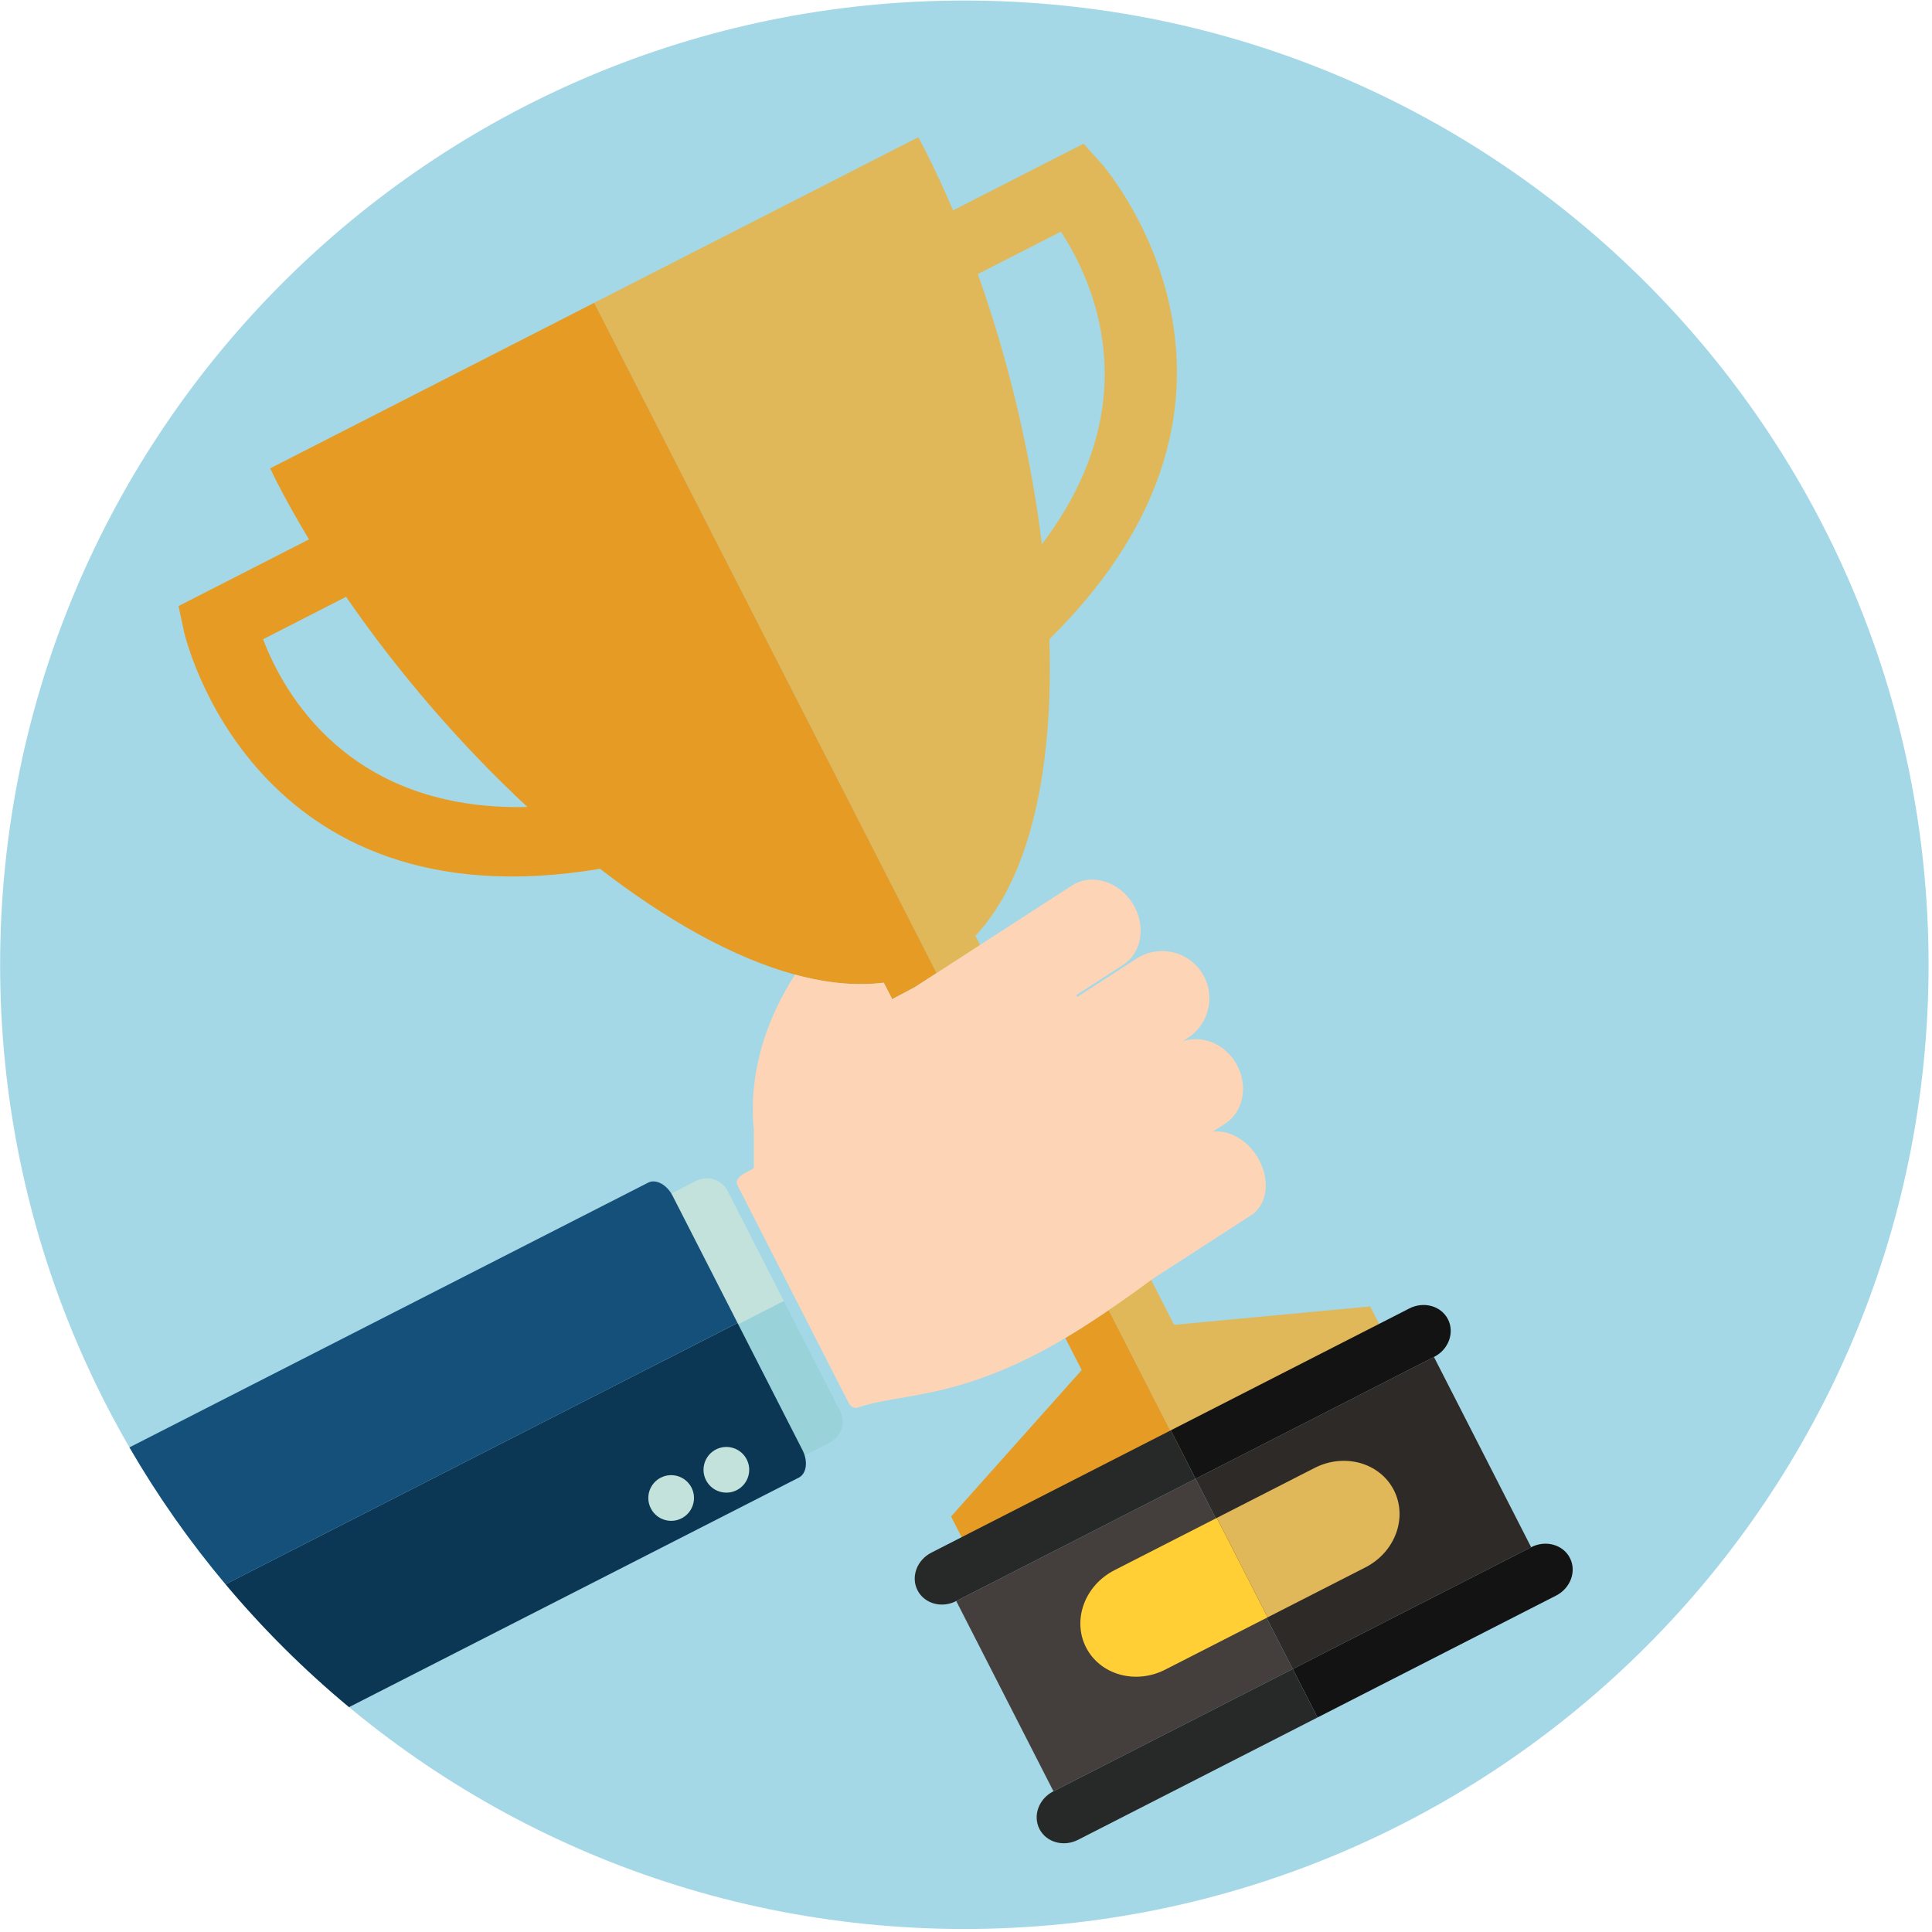
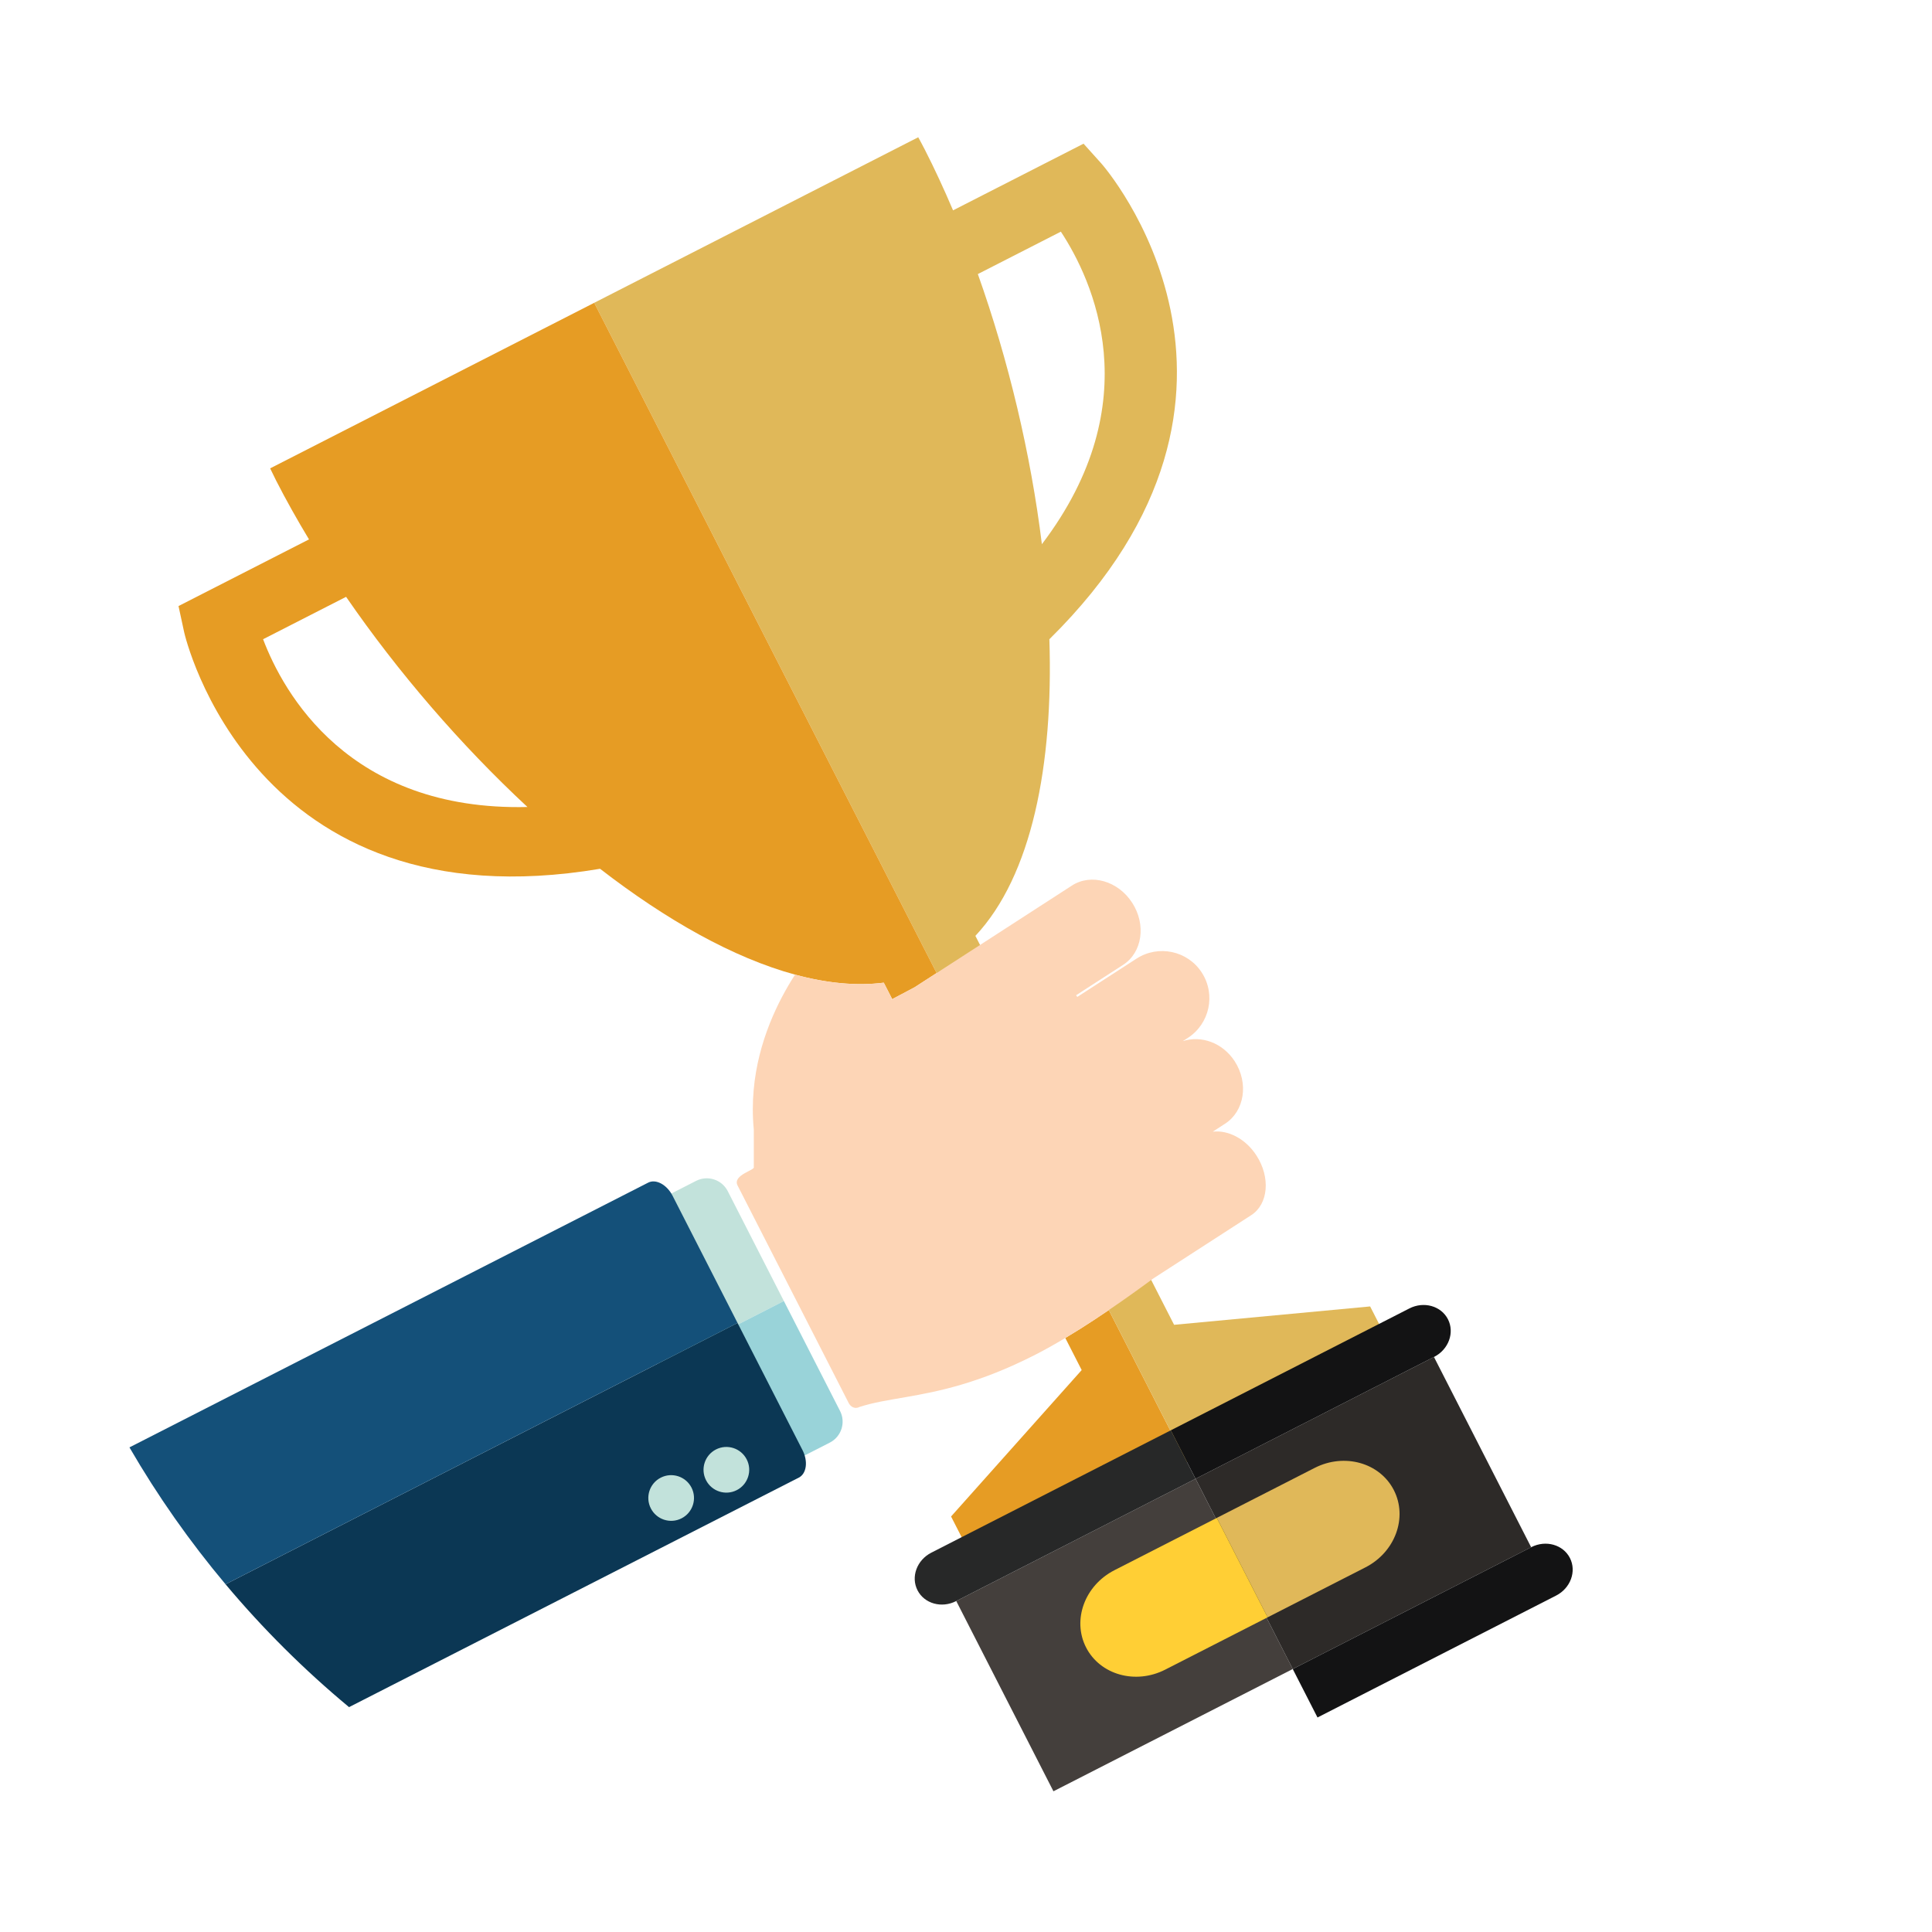
<svg xmlns="http://www.w3.org/2000/svg" width="100%" height="100%" viewBox="0 0 463 463" version="1.1" xml:space="preserve" style="fill-rule:evenodd;clip-rule:evenodd;stroke-linejoin:round;stroke-miterlimit:2;">
  <g>
-     <path d="M462.178,231.199c0,127.621 -103.459,231.074 -231.074,231.074c-127.615,0 -231.074,-103.453 -231.074,-231.074c0,-127.617 103.459,-231.07 231.074,-231.07c127.615,0 231.074,103.453 231.074,231.07" style="fill:#a4d8e6;fill-rule:nonzero;" />
    <path d="M187.856,311.791l-13.453,-26.336c-1.418,-2.775 -4.813,-3.873 -7.59,-2.458l-20.037,10.239c-2.774,1.413 -3.871,4.814 -2.455,7.585l13.457,26.337l6.836,-3.492l23.242,-11.875Z" style="fill:#c2e2db;fill-rule:nonzero;" />
    <path d="M201.313,338.131l-13.457,-26.34l-23.242,11.875l-6.836,3.492l13.457,26.34c1.414,2.777 4.81,3.873 7.584,2.457l20.039,-10.236c2.773,-1.418 3.875,-4.814 2.455,-7.588" style="fill:#99d3d9;fill-rule:nonzero;" />
    <path d="M192.315,347.509l-15.564,-30.466l-122.7,62.624c8.963,10.681 18.869,20.54 29.598,29.446l107.789,-55.008c1.861,-0.95 2.254,-3.903 0.877,-6.596" style="fill:#0b3754;fill-rule:nonzero;" />
    <path d="M176.751,317.043l-15.563,-30.468c-1.376,-2.689 -3.999,-4.104 -5.855,-3.157l-124.309,63.445c6.731,11.614 14.446,22.584 23.028,32.804l122.699,-62.624Z" style="fill:#145079;fill-rule:nonzero;" />
    <path d="M255.298,320.646l3.926,7.687l-31.303,35.088l6.41,12.549l50.018,-25.553l-18.623,-36.459c-2.264,1.539 -4.553,3.048 -6.832,4.488c-1.209,0.758 -2.405,1.486 -3.596,2.2" style="fill:#e69c24;fill-rule:nonzero;" />
    <path d="M176.563,357.108c-2.691,1.374 -5.988,0.307 -7.365,-2.385c-1.375,-2.693 -0.307,-5.989 2.385,-7.365c2.691,-1.373 5.992,-0.307 7.365,2.385c1.377,2.691 0.306,5.989 -2.385,7.365" style="fill:#c2e2db;fill-rule:nonzero;" />
    <path d="M163.331,363.867c-2.689,1.373 -5.986,0.307 -7.361,-2.385c-1.379,-2.694 -0.309,-5.992 2.384,-7.366c2.69,-1.373 5.985,-0.307 7.364,2.385c1.373,2.694 0.306,5.992 -2.387,7.366" style="fill:#c2e2db;fill-rule:nonzero;" />
    <path d="M249.686,130.413c-2.668,-21.655 -8.004,-44.107 -15.348,-64.733l19.897,-10.164c7.533,11.448 21.379,40.781 -4.549,74.897m14.275,-91.204l-4.289,-4.774l-31.275,15.975c-2.148,-5.041 -4.402,-9.932 -6.783,-14.59c-0.504,-0.988 -1.035,-1.953 -1.557,-2.927l-77.656,39.675l141.947,277.849l50.022,-25.553l-6.02,-11.779l-46.98,4.403l-47.62,-93.209c13.493,-14.401 18.709,-40.845 17.731,-71.088c60.207,-59.357 12.976,-113.426 12.48,-113.982" style="fill:#e0b859;fill-rule:nonzero;" />
    <path d="M229.163,383.685l57.347,-29.3l23.295,45.593l-57.348,29.3l-23.294,-45.593Z" style="fill:#443f3c;" />
    <path d="M366.938,370.792l-57.135,29.187l-23.292,-45.597l57.134,-29.186l23.293,45.596Z" style="fill:#2d2a28;" />
    <path d="M337.751,313.565l-57.17,29.207l4.24,8.306l1.69,3.307l57.135,-29.189l0.039,-0.018c3.47,-1.772 4.953,-5.81 3.314,-9.019c-1.637,-3.202 -5.779,-4.367 -9.248,-2.594" style="fill:#131314;fill-rule:nonzero;" />
    <path d="M223.196,372.09c-3.473,1.773 -4.957,5.812 -3.318,9.014c1.636,3.211 5.779,4.373 9.248,2.599l0.039,-0.019l57.345,-29.299l-1.689,-3.308l-4.24,-8.305l-57.385,29.318Z" style="fill:#272828;fill-rule:nonzero;" />
    <path d="M366.973,370.77l-0.035,0.021l-57.135,29.188l2.447,4.785l3.487,6.828l57.172,-29.209c3.468,-1.77 4.955,-5.809 3.318,-9.014c-1.639,-3.208 -5.783,-4.37 -9.254,-2.599" style="fill:#131314;fill-rule:nonzero;" />
-     <path d="M252.458,429.277l-0.037,0.017c-3.471,1.775 -4.957,5.811 -3.32,9.016c1.64,3.208 5.781,4.37 9.252,2.597l57.384,-29.316l-3.486,-6.828l-2.447,-4.785l-57.346,29.299Z" style="fill:#272828;fill-rule:nonzero;" />
    <path d="M315.051,351.783l-23.443,11.977l12.175,23.828l23.446,-11.974c7.119,-3.64 10.168,-11.926 6.806,-18.504c-3.363,-6.581 -11.861,-8.964 -18.984,-5.327" style="fill:#e0b859;fill-rule:nonzero;" />
    <path d="M267.079,376.293c-7.121,3.64 -10.17,11.921 -6.809,18.502c3.362,6.579 11.858,8.966 18.983,5.324l24.531,-12.531l-12.176,-23.828l-24.529,12.533Z" style="fill:#ffcf35;fill-rule:nonzero;" />
    <path d="M63.049,153.19l19.891,-10.162c12.41,18.034 27.478,35.516 43.461,50.368c-42.84,1.016 -58.495,-27.392 -63.352,-40.206m1.693,-40.949c0.491,0.992 0.953,1.988 1.457,2.979c2.381,4.657 5.024,9.353 7.852,14.044l-31.27,15.976l1.354,6.274c0.154,0.729 16.293,70.684 99.67,56.689c15.865,12.275 31.973,21.358 46.734,25.365c7.5,2.038 14.658,2.768 21.256,1.929l1.94,3.793l0.078,0.152l5.347,-2.83l5.299,-3.424l-82.058,-160.619l-77.659,39.672Z" style="fill:#e69c24;fill-rule:nonzero;" />
    <path d="M301.12,276.928c-2.611,-4.051 -6.82,-6.163 -10.49,-5.722l2.965,-1.917c4.648,-3.013 5.693,-9.704 2.306,-14.953c-2.924,-4.494 -8.07,-6.255 -12.447,-4.825l1.209,-0.779c5.244,-3.396 6.738,-10.398 3.348,-15.647c-3.377,-5.239 -10.387,-6.745 -15.635,-3.358l-14.211,9.189l-0.277,-0.412l11.275,-7.285c4.584,-2.967 5.562,-9.625 2.166,-14.869c-3.385,-5.249 -9.855,-7.098 -14.447,-4.127l-15.555,10.058l-16.867,10.907l-5.299,3.424l-5.348,2.83l-0.254,0.134c-0,-0 0.073,-0.092 0.176,-0.287l-1.939,-3.793c-6.598,0.84 -13.756,0.11 -21.256,-1.928c-4.07,6.294 -8.873,15.943 -9.92,27.589c-0.275,3.044 -0.293,6.22 0.023,9.511c0.006,1.885 0.006,3.563 0.006,4.942c0.002,0.309 -0,0.601 -0,0.884c-0.004,2.007 -0.004,3.193 -0.004,3.193c0.375,0.738 -5.177,1.89 -3.886,4.414l26.648,52.165c0.371,0.721 1.356,1.534 2.52,0.926c3.312,-1.084 6.935,-1.645 11.144,-2.375c7.793,-1.355 17.582,-3.284 31.098,-10.189c2.297,-1.175 4.691,-2.526 7.129,-3.982c1.191,-0.714 2.386,-1.443 3.595,-2.2c2.28,-1.44 4.569,-2.95 6.832,-4.489c3.69,-2.506 7.291,-5.088 10.629,-7.552l2.37,-1.536l21.15,-13.67c4.082,-2.641 4.635,-9.023 1.246,-14.271" style="fill:#fdd5b6;fill-rule:nonzero;" />
  </g>
</svg>